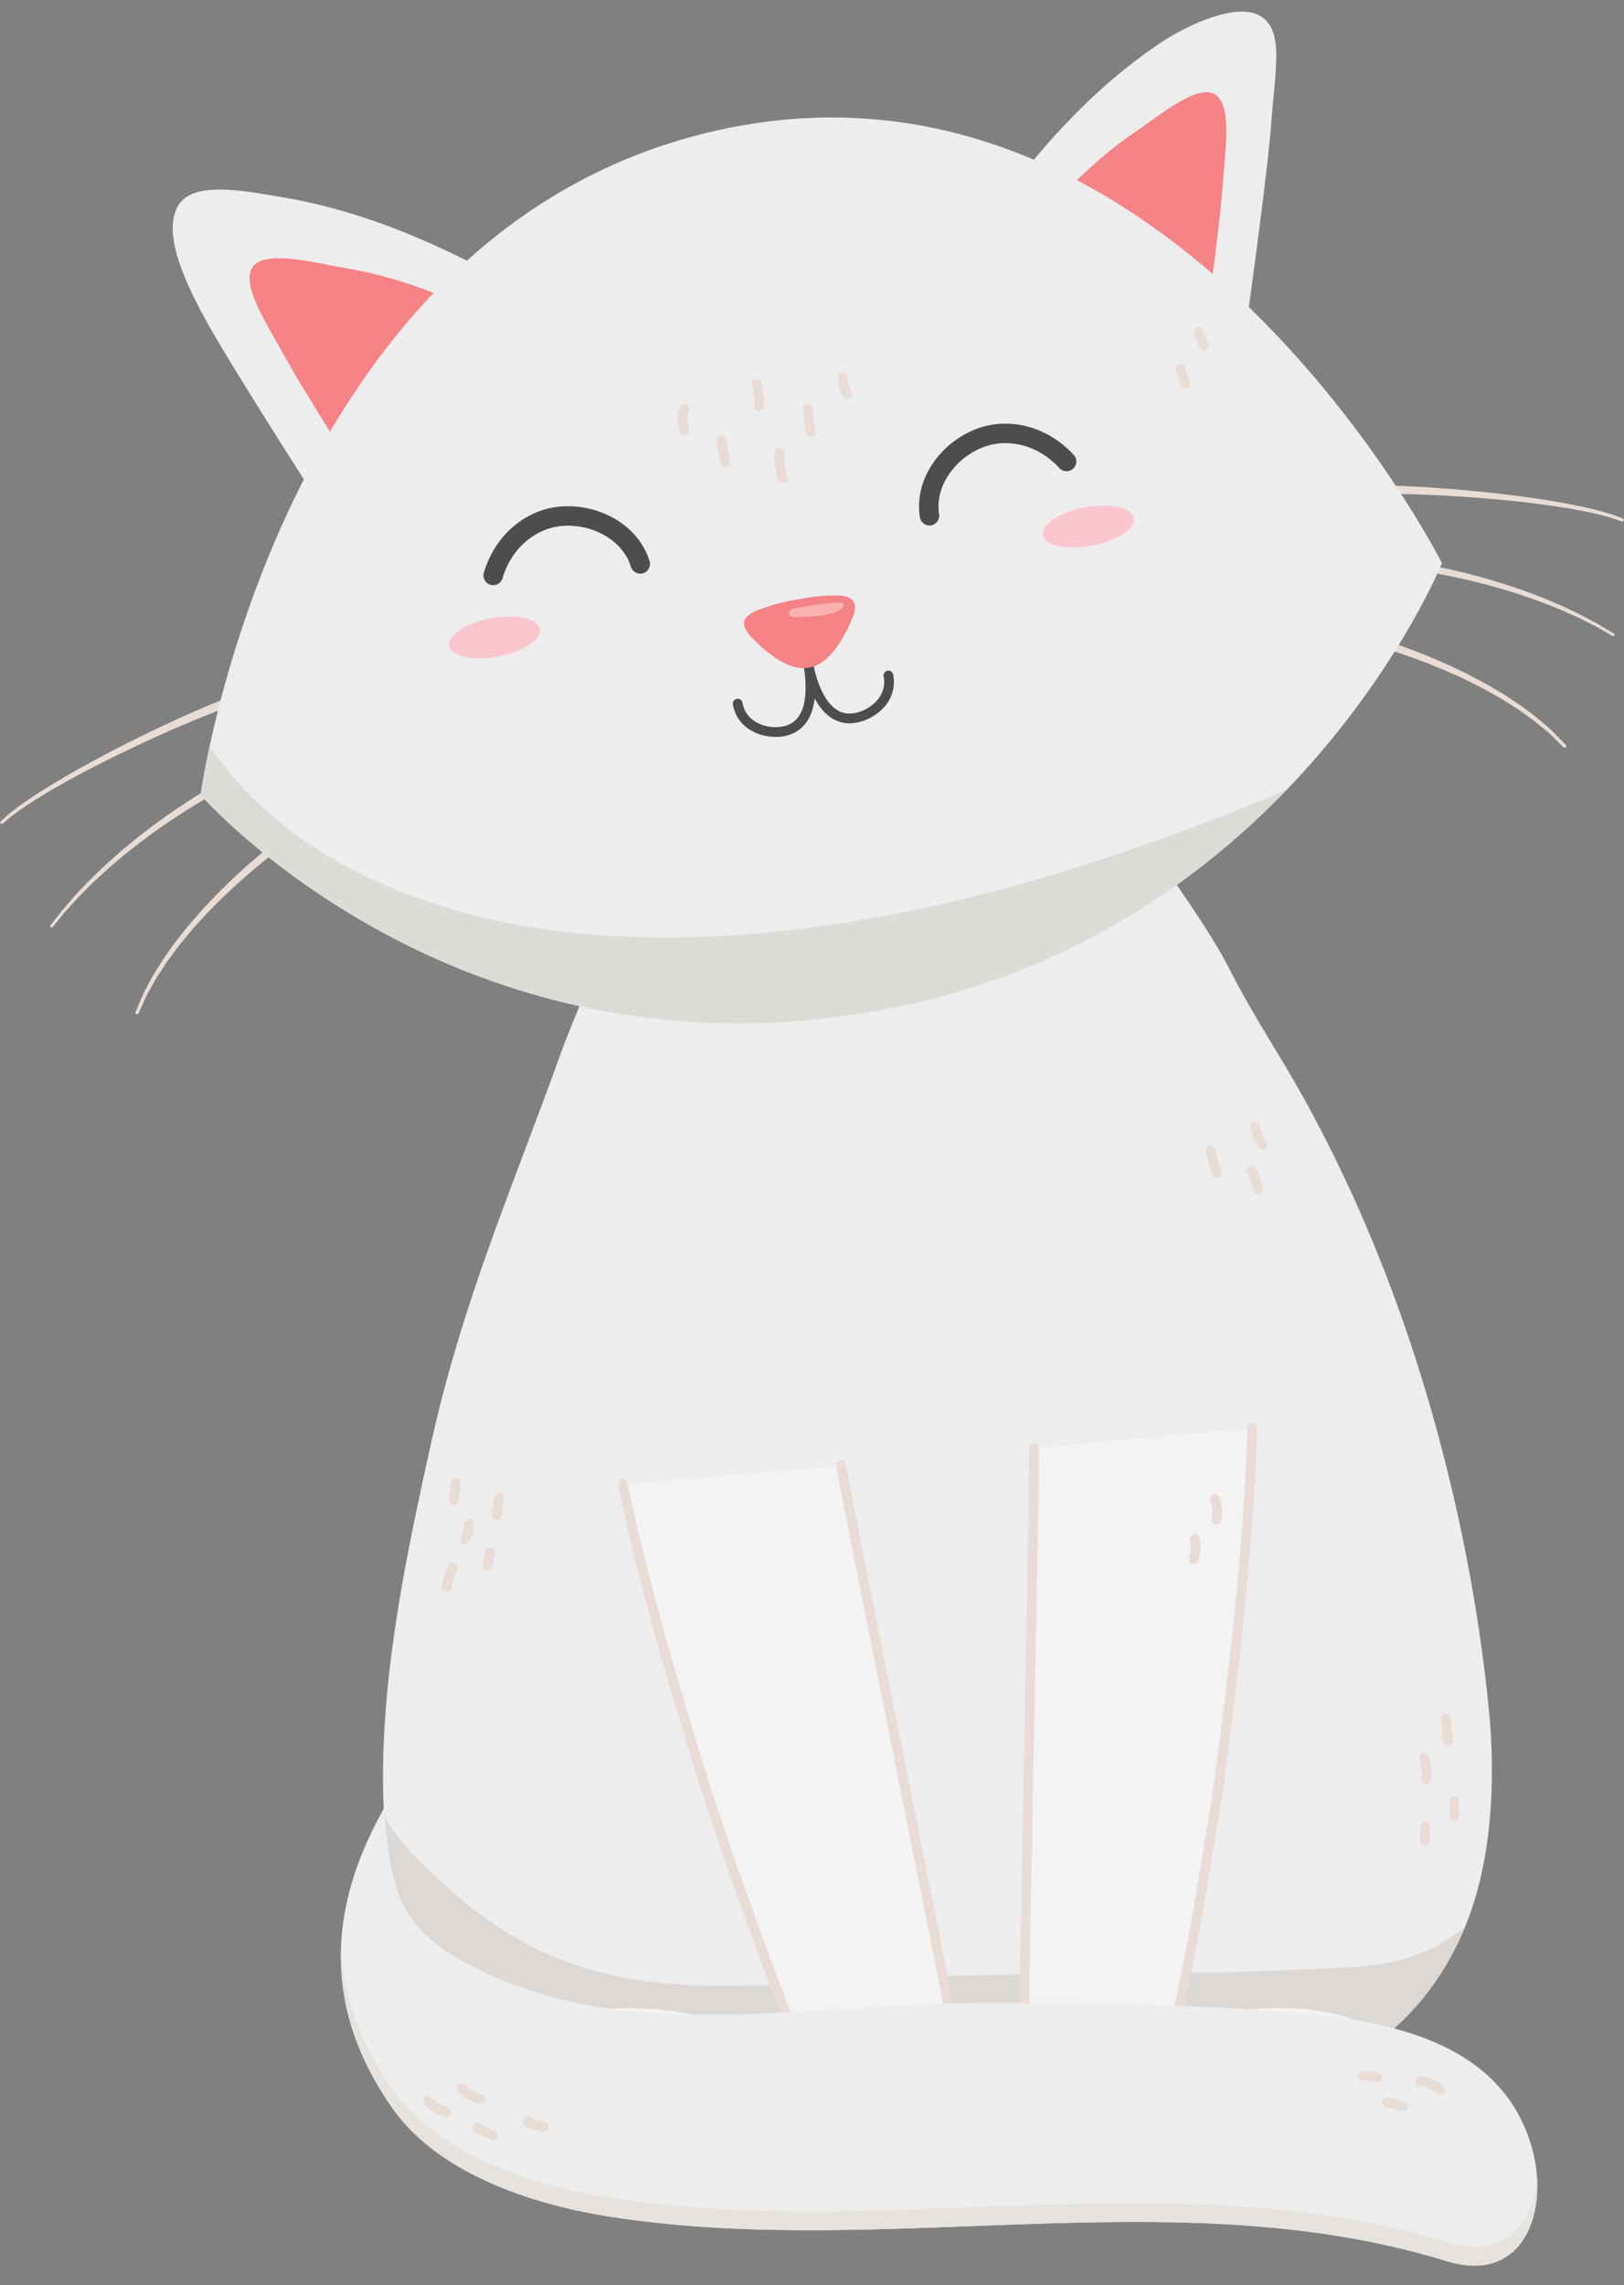
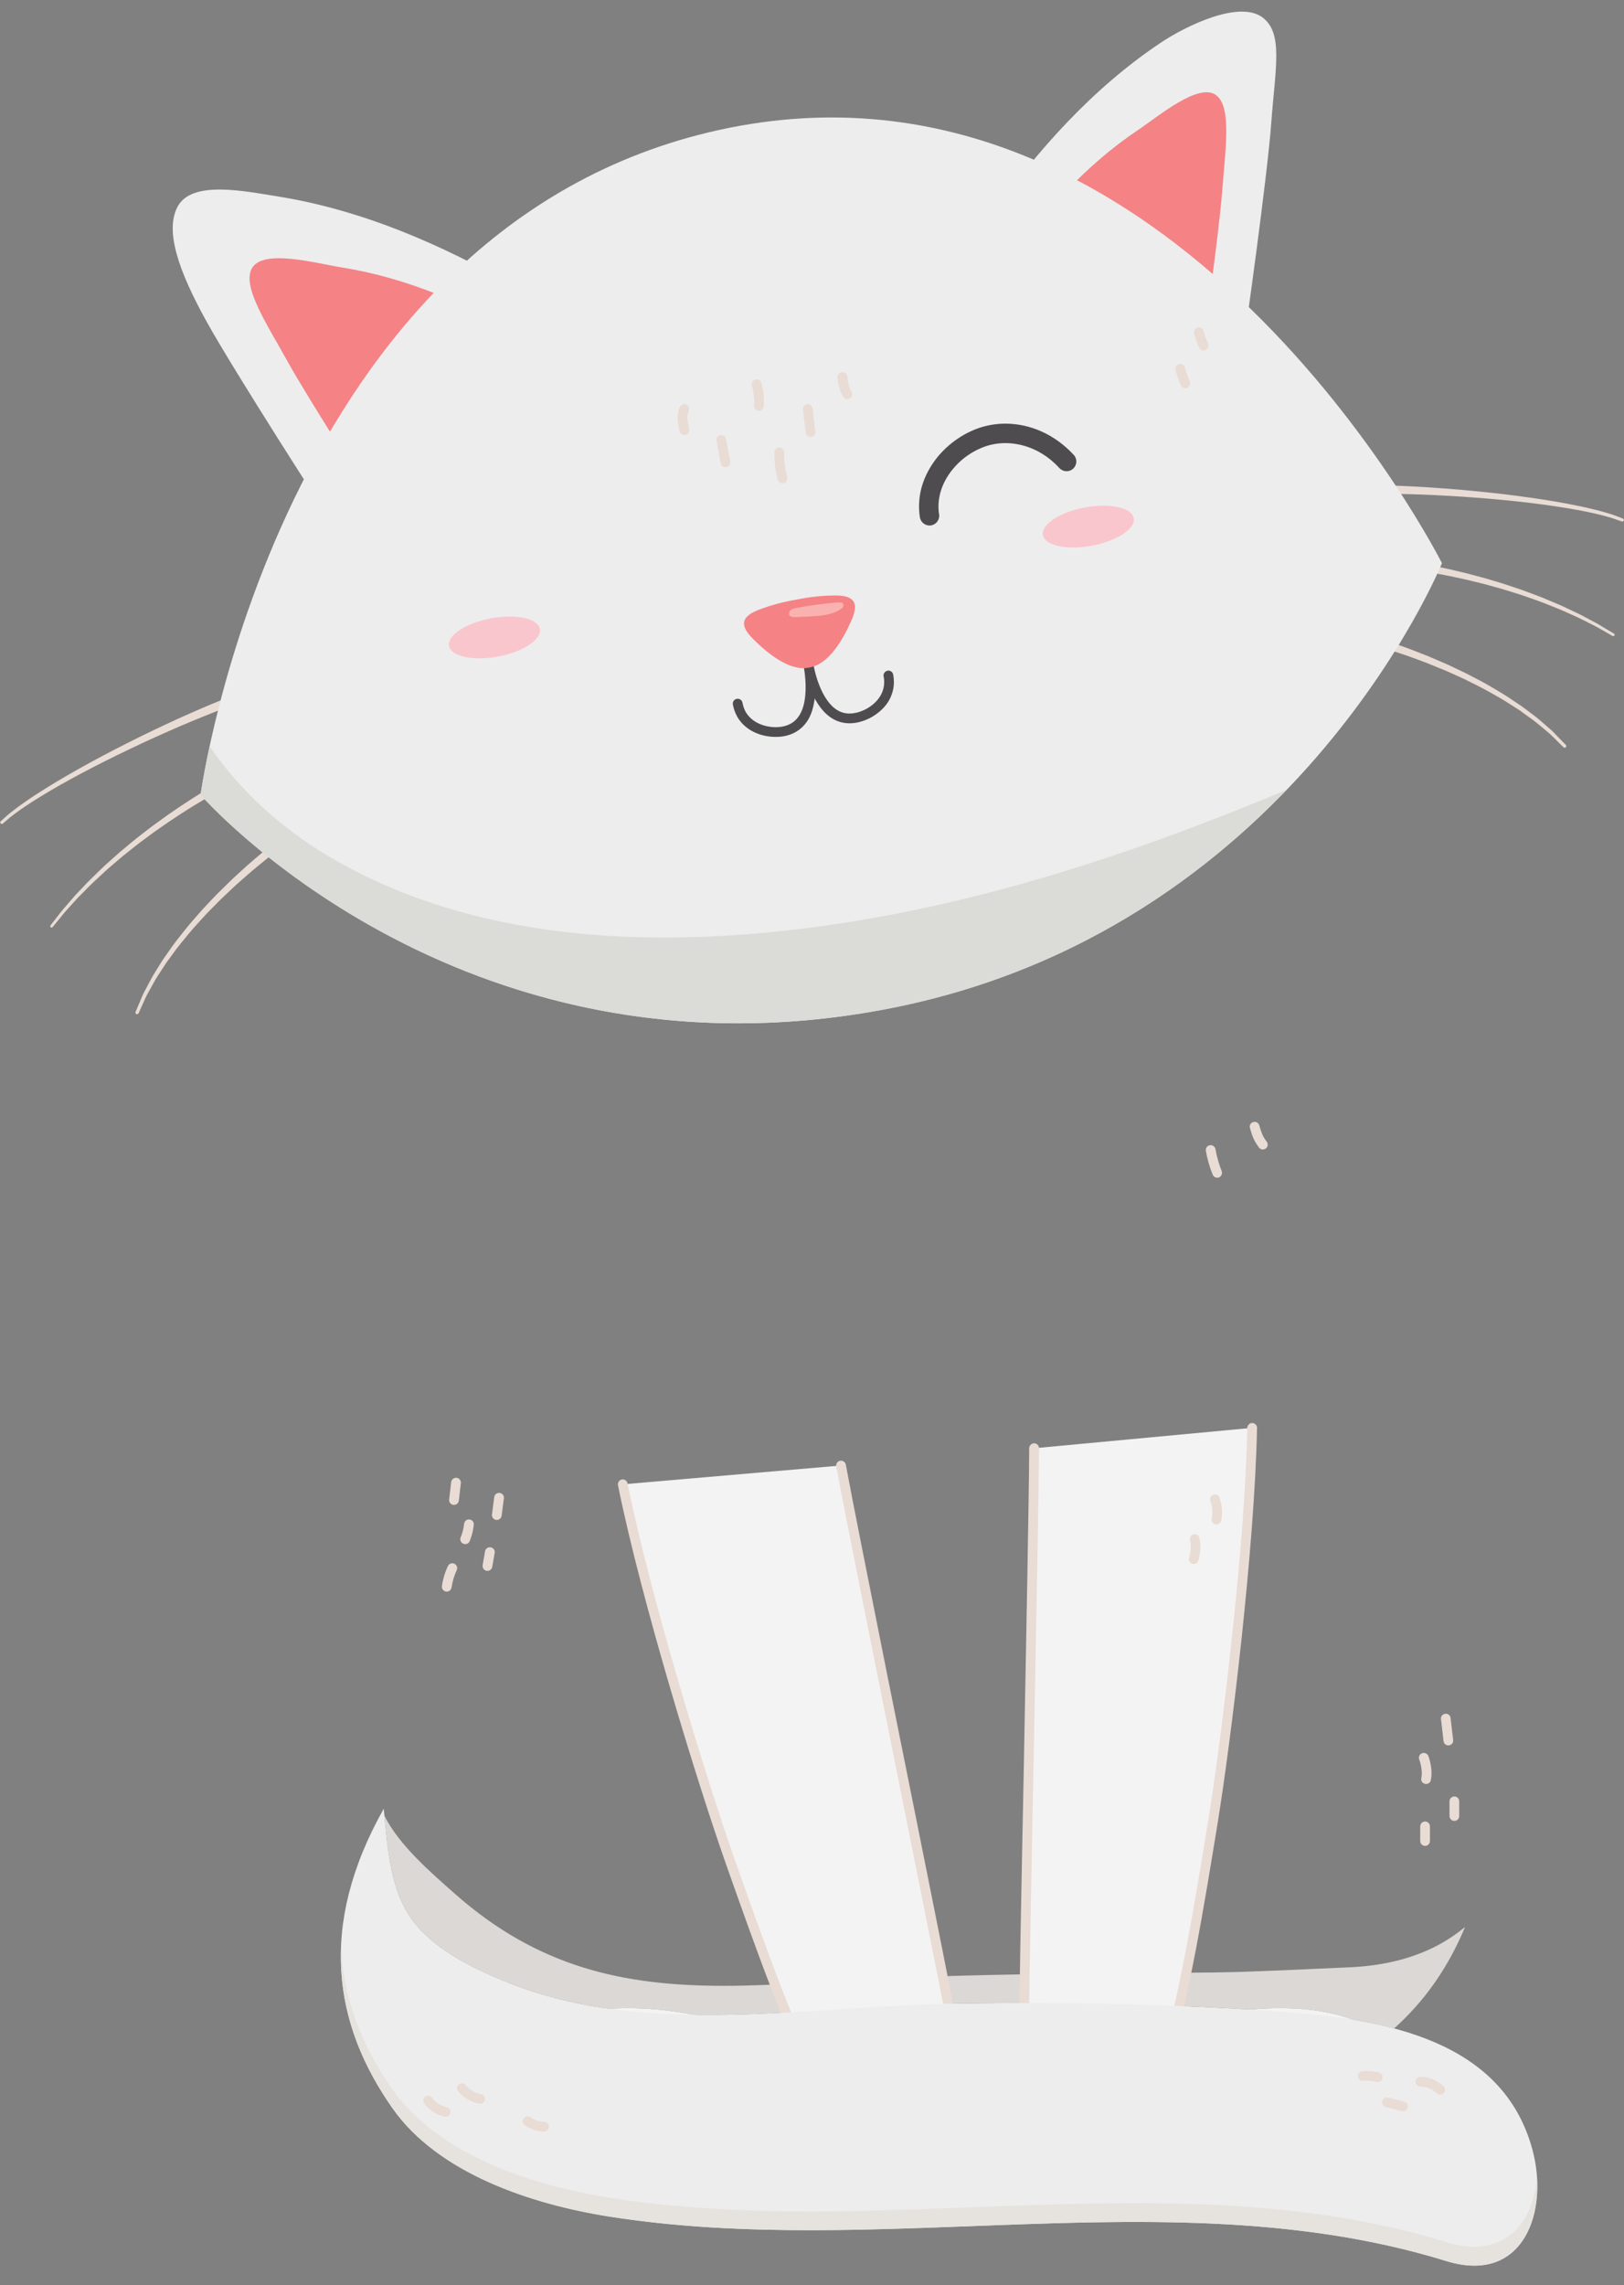
<svg xmlns="http://www.w3.org/2000/svg" height="1881.3" preserveAspectRatio="xMidYMid meet" version="1.1" viewBox="392.0 123.2 1337.3 1881.3" width="1337.3" zoomAndPan="magnify">
  <rect x="392.0" y="123.2" width="1337.3" height="1881.3" fill="#808080" stroke="none" />
  <g id="surface1">
    <g>
-       <path d="m853.41 991.53c26.54-73.64 65.84-132.93 56.94-206.78l218.05-43.63c26.8 4.15 53.5 8.28 80.3 12.43 21.6 3.36 43.2 6.86 64.9 10.04 34.7 5.07 35 7.28 55.5 40.28 22.6 36.3 57.2 81.08 76.6 119.63 17.8 35.18 40 68.01 59.1 102.4 51.1 92 88.9 191.2 115.2 292.9 17.9 69.2 30.9 140 38 211.6 5.8 58.3 2.6 125.4-19.4 178.8-70.2 171.1-275.5 160.2-414.2 162.3-75.6 1.1-183.3 20.5-253.14 7.1-66.18-12.7-144.2-32.3-182.81-104.2-72.49-135.1-33.21-319.7-1.91-461.1 26.31-118.9 66.83-210.7 106.87-321.77" fill="#ededed" />
-     </g>
+       </g>
    <g>
      <path d="m1540 1793.3c-11.1-3-22.6-5.4-34.1-7.3-18-6.8-39-9.4-59.8-9.4-8.3 0-16.6 0.4-24.6 1.1-61.5-3.8-123.2-5.4-184.8-5.4-19.2 0-38.5 0.1-57.7 0.5-65.1 1-135 9.4-203.65 9.4-3.87 0-7.71-0.1-11.57-0.1-16.48-3.3-35.56-5.5-54.78-5.5-5.09 0-10.2 0.2-15.27 0.5-28.27-4-55.86-10.6-82.28-21.1-28.13-11.3-59.99-26.2-78.97-50.7-18.02-23.3-20.94-55.9-23.92-87.1 12.15 24.3 38.31 46.8 58.12 64.3 68.91 60.9 139.49 75.7 221.38 75.7 21.24 0 43.14-1 66.04-2.4 131.1-8.3 212.9-7.2 337.7-8.6 33-0.4 77.2-2.8 110.3-4.2 25.6-1 50.9-6.1 73.7-18.1 8.1-4.3 15.6-9.4 22.6-15.1-14.5 34.9-34.5 62.1-58.4 83.5" fill="#dcd8d5" />
    </g>
    <g>
      <path d="m1386.1 1783.2c-27.5 6-43.6 34.3-46.1 60.6-3.7 38.5 6.8 61.5 43.1 72.8 15.4 4.7 31.3 0.2 47-1.2 12.9-1.2 25.9 0.7 38.7 2.7 14.1 2.1 28.1 4.2 42.1 2.3 34.2-4.6 45.6-36.7 44.4-67.8-3.2-82.7-107.8-82.9-169.2-69.4" fill="#f4f3f3" />
    </g>
    <g>
      <path d="m1414.8 1905.4c-2.3-8.5-3.3-18.3-3.3-28.6 0-16.8 2.6-34.6 5.7-49.4 0.5-2.1-0.9-4.3-3.1-4.7-2.2-0.5-4.3 0.9-4.7 3.1-3.3 15.1-5.9 33.4-5.9 51 0 10.7 1 21.3 3.6 30.7 0.5 2.2 2.7 3.4 4.9 2.9 2.1-0.6 3.4-2.8 2.8-5" fill="#e8dcd5" />
    </g>
    <g>
      <path d="m1487.4 1910.6c1.9-4 3.4-8.9 4.5-14.4 1.7-8.3 2.7-18 3.3-27.7 0.6-9.6 0.7-19.4 0.7-27.7 0-5.5 0-10.4-0.1-14.3-0.1-2.2-1.9-3.9-4.1-3.9s-4 1.9-3.9 4.1c0 3.8 0.1 8.7 0.1 14.1 0 11-0.3 24.3-1.4 36.6-0.6 6.2-1.4 12-2.4 17.2-1.1 5.1-2.4 9.4-3.9 12.5-1 1.9-0.2 4.3 1.8 5.3s4.4 0.2 5.4-1.8" fill="#e8dcd5" />
    </g>
    <g>
      <path d="m969.01 1783.2c27.52 6 43.59 34.3 46.09 60.6 3.7 38.5-6.8 61.5-43.08 72.8-15.49 4.7-31.4 0.2-47-1.2-13-1.2-25.91 0.7-38.78 2.7-14.04 2.1-28.03 4.2-42.04 2.3-34.22-4.6-45.61-36.7-44.43-67.8 3.16-82.7 107.82-82.9 169.24-69.4" fill="#f4f3f3" />
    </g>
    <g>
      <path d="m948 1907.5c2.56-9.4 3.55-20 3.55-30.7 0-17.6-2.64-35.9-5.84-51-0.46-2.2-2.59-3.6-4.75-3.1-2.17 0.4-3.55 2.6-3.1 4.7 3.13 14.8 5.68 32.6 5.68 49.4 0 10.2-0.97 20.1-3.27 28.6-0.58 2.2 0.68 4.4 2.82 5 2.13 0.5 4.33-0.7 4.91-2.9" fill="#e8dcd5" />
    </g>
    <g>
-       <path d="m874.89 1907.1c-1.5-3.1-2.84-7.4-3.88-12.5-1.58-7.7-2.56-17-3.12-26.5-0.57-9.4-0.74-19-0.74-27.2 0-5.5 0.08-10.4 0.15-14.2 0.05-2.2-1.71-4.1-3.92-4.1-2.22 0-4.04 1.7-4.09 3.9-0.08 3.9-0.15 8.8-0.15 14.4 0 11.1 0.29 24.7 1.48 37.3 0.59 6.4 1.41 12.5 2.54 18 1.14 5.5 2.57 10.4 4.54 14.4 0.98 2 3.39 2.8 5.37 1.8s2.8-3.4 1.82-5.3" fill="#e8dcd5" />
+       <path d="m874.89 1907.1s2.8-3.4 1.82-5.3" fill="#e8dcd5" />
    </g>
    <g>
      <path d="m1243.5 1315.6c-0.5 88-9.2 477.9-8.5 504.2 45.1 6.9 69.4 4.7 114.7 7.4 18.1-62.2 30.1-136.4 41.1-204.4 11.1-67.8 30.4-226.6 32.3-324" fill="#f4f3f3" />
    </g>
    <g>
      <path d="m1239.5 1315.5c-0.2 42.1-2.4 153.5-4.4 261.1-1.1 53.7-2.1 106.5-2.9 149.2-0.7 42.7-1.2 75.3-1.2 88.8v5.3c0.1 1.9 1.5 3.5 3.4 3.8 22.7 3.5 40.3 4.7 57.7 5.4 17.5 0.6 34.8 0.7 57.4 2.1 1.9 0.1 3.6-1.1 4.1-2.9 18.1-62.6 30.1-136.8 41.2-204.8 5.5-34.1 13.1-90.8 19.6-151.2 6.4-60.4 11.8-124.5 12.7-173.4 0.1-2.2-1.7-4-3.9-4.1-2.2 0-4 1.7-4.1 4-0.9 48.4-6.2 112.4-12.7 172.7-6.4 60.3-14 116.9-19.5 150.7-11.1 68-23.1 142-41 203.9l3.8 1.1 0.3-4c-22.8-1.4-40.3-1.5-57.6-2.2-17.3-0.6-34.4-1.8-56.8-5.2l-0.6 4 4-0.2v-5c0-13.3 0.5-45.9 1.2-88.6 1.2-64.1 2.9-150.9 4.4-229.5 1.5-78.7 2.8-149.3 3-180.9 0-2.2-1.8-4-4-4.1-2.2 0-4 1.8-4.1 4" fill="#e8dcd5" />
    </g>
    <g>
      <path d="m1238.8 1812.5c-33.5 11.2-42.7 62.5-21.7 92.7 12.2 17.7 28.8 11.4 45.4 0.1 9.5 12.3 34.8 14.6 49.4 9.6 15.2-5.1 24.5-20 24.5-20s22.2 22.2 41.7 2.4c10.5-10.6 9.3-29.7 7.4-42.4-10.1-68.4-97-59.1-146.7-42.4" fill="#f4f3f3" />
    </g>
    <g>
      <path d="m1238.8 1812.5l-1.1-3.2c-5.8 1.9-10.9 5-15.3 8.9-6.6 5.8-11.6 13.4-14.9 21.8-3.3 8.5-5 17.8-5 27.2 0.1 14.1 3.8 28.4 11.8 39.9 3 4.3 6.3 7.4 10 9.5 3.6 2 7.6 3 11.5 3 4.8 0 9.6-1.4 14.4-3.5 4.8-2 9.5-4.9 14.2-8l-1.9-2.8-2.6 2c1.9 2.5 4.2 4.5 6.9 6.2 4 2.5 8.6 4.3 13.5 5.5 4.9 1.1 10 1.7 15 1.7 6.4 0 12.5-0.9 17.7-2.6 8.3-2.9 14.8-8.2 19.2-12.8 4.5-4.6 7-8.5 7-8.6l-2.8-1.8-2.3 2.3c0.1 0.2 2.9 3 7.5 5.8 2.3 1.4 5 2.9 8.1 4s6.6 1.8 10.3 1.8c3.3 0 6.8-0.6 10.3-2 3.5-1.5 6.9-3.8 10.2-7.2 3.9-3.9 6.3-8.7 7.7-13.8s1.9-10.4 1.9-15.6c0-5.7-0.6-11.2-1.3-15.8-1.6-10.8-5-19.9-10-27.4-3.7-5.6-8.2-10.3-13.4-14.2-7.7-5.8-16.8-9.7-26.6-12.2-9.8-2.4-20.3-3.5-31-3.5-24.6 0-50.2 5.5-70.1 12.2l1.1 3.2 1 3.1c19.3-6.5 44.4-11.8 68-11.8 9.1 0 18 0.8 26.3 2.6 12.4 2.7 23.3 7.6 31.7 15.5 4.2 3.9 7.7 8.5 10.5 14 2.8 5.6 4.8 12 5.9 19.5 0.7 4.4 1.2 9.5 1.2 14.8 0.1 4.7-0.4 9.5-1.6 13.8s-3.2 8-6 10.9c-2.8 2.8-5.5 4.6-8.1 5.7s-5.2 1.6-7.7 1.6c-2.8 0-5.5-0.6-8.1-1.5-3.8-1.3-7.1-3.4-9.5-5.1-1.2-0.9-2.1-1.7-2.7-2.2-0.3-0.3-0.6-0.5-0.7-0.7l-0.2-0.2c-0.7-0.7-1.7-1-2.7-0.9s-2 0.7-2.5 1.5l1.6 1-1.6-1 1.6 1-1.6-1s0 0.1-0.1 0.2c-0.5 0.7-3 4.3-6.9 8.2-4 3.9-9.4 8.1-15.7 10.3-4.3 1.4-9.8 2.2-15.6 2.2-6 0-12.3-0.9-17.7-2.7-2.7-0.9-5.1-2.1-7.2-3.4-2.1-1.4-3.9-2.9-5.2-4.6-1.1-1.4-3.1-1.7-4.5-0.8-4.5 3.1-8.9 5.7-13.2 7.5-4.2 1.9-8.1 2.9-11.7 2.9-2.9 0-5.6-0.7-8.2-2.1-2.7-1.5-5.3-3.9-7.8-7.5-7.1-10.2-10.6-23.2-10.6-36.1 0-11.4 2.8-22.8 8-32 2.6-4.6 5.8-8.7 9.6-12s8.1-5.9 13-7.6l-1-3.1" fill="#e8dcd5" />
    </g>
    <g>
      <path d="m1084.5 1329.8c16.2 86.5 94.1 468.7 98 494.7-43.1 14.8-67.4 16.9-111.5 27.6-28.8-58-53.8-128.8-76.8-193.7-22.94-64.8-70.15-217.6-89.38-313.1" fill="#f4f3f3" />
    </g>
    <g>
      <path d="m1080.6 1330.6c8.1 43.3 31.6 160.4 53.6 270 11 54.8 21.6 107.7 29.7 148.6 4.1 20.4 7.5 37.8 10 50.9 1.3 6.5 2.3 12 3.1 16.2 0.8 4.3 1.3 7.3 1.6 8.8l3.9-0.6-1.3-3.8c-21.4 7.3-38 11.5-54.9 15.2s-34.1 7-56.3 12.3l1 3.9 3.6-1.7c-28.7-57.7-53.6-128.4-76.62-193.4-11.43-32.3-28.96-86.6-46.02-144.8-17.05-58.2-33.64-120.2-43.21-167.7-0.43-2.2-2.55-3.6-4.71-3.2-2.17 0.5-3.58 2.6-3.14 4.8 9.65 47.9 26.28 110.1 43.37 168.4 17.1 58.3 34.64 112.7 46.15 145.2 22.98 65 47.98 135.9 76.98 194.2 0.8 1.7 2.7 2.6 4.5 2.1 22-5.3 39-8.5 56.1-12.2 17-3.8 34.1-8.1 55.8-15.5 1.9-0.7 3-2.5 2.7-4.4-0.3-1.8-0.8-4.8-1.6-9-3-16-9.5-49.3-17.9-91.5-12.6-63.3-29.4-146.7-44.5-221.8-15-75.2-28.4-142.2-34-172.5-0.4-2.2-2.5-3.6-4.7-3.2s-3.6 2.5-3.2 4.7" fill="#e8dcd5" />
    </g>
    <g>
      <path d="m1177.6 1818c34.9 5.1 53.1 53.9 37.8 87.4-8.9 19.5-26.3 16.3-44.7 8.1-7.1 13.8-31.6 20.5-46.9 18.3-15.8-2.4-27.7-15.4-27.7-15.4s-17.8 25.8-40.6 9.8c-12.2-8.5-14.4-27.6-14.8-40.4-2.3-69.2 84.9-75.4 136.9-67.8" fill="#f4f3f3" />
    </g>
    <g>
      <path d="m1177.6 1818l-0.5 3.3c6.1 0.8 11.6 3.2 16.5 6.6 7.3 5.1 13.3 12.8 17.5 21.8 4.1 9 6.4 19.3 6.4 29.4 0 8.7-1.6 17.2-5.1 24.9-1.2 2.4-2.4 4.4-3.7 6-2 2.5-4.1 4-6.5 5.1-2.3 1-4.9 1.5-7.8 1.5-3.2 0-6.8-0.6-10.5-1.7-3.8-1.1-7.8-2.6-11.9-4.4-1.6-0.7-3.5-0.1-4.3 1.5-1.3 2.5-3.3 4.8-6 6.9-3.9 3.1-9.2 5.7-14.8 7.4-5.7 1.7-11.6 2.6-16.9 2.6-2 0-4-0.2-5.7-0.4-7.2-1.1-13.7-4.6-18.3-8-2.4-1.7-4.3-3.3-5.5-4.5-0.7-0.6-1.2-1-1.5-1.4-0.1-0.1-0.3-0.2-0.3-0.3l-0.1-0.1-1.5 1.3 1.5-1.3-1.5 1.3 1.5-1.3c-0.7-0.8-1.7-1.2-2.7-1.1s-2 0.6-2.5 1.4l0.7 0.5-0.7-0.5 0.7 0.5-0.7-0.5c-0.1 0.1-2.6 3.6-6.7 7-2.1 1.7-4.5 3.4-7.2 4.6s-5.7 2-8.8 2c-2 0-4.1-0.3-6.3-1-2.2-0.8-4.5-1.9-7-3.7-2.6-1.8-4.7-4.2-6.5-7-2.6-4.3-4.3-9.6-5.3-15.1-1-5.4-1.5-10.9-1.6-15.7 0-0.8-0.1-1.6-0.1-2.4 0.1-12.7 3.3-22.9 8.7-31.1 4.1-6.3 9.5-11.4 16-15.7 9.6-6.5 21.5-10.9 34.3-13.7 12.9-2.8 26.6-3.9 40-3.9 12.1 0 23.9 1 34.2 2.5l0.5-3.3 0.5-3.3c-10.7-1.6-22.7-2.6-35.2-2.6-12.2 0-24.8 1-36.9 3.2-9.1 1.7-17.8 4.1-25.9 7.5-12.2 5-22.9 12.2-30.6 22.2-3.8 4.9-6.9 10.6-9 17-2.1 6.3-3.2 13.4-3.2 21.2v2.7c0.3 6.6 0.9 14.8 3.2 22.6 1.1 4 2.6 7.8 4.7 11.3 2.2 3.5 4.9 6.7 8.4 9.1 2.9 2.1 5.8 3.5 8.7 4.5 2.9 0.9 5.7 1.4 8.4 1.4 4.3 0 8.2-1.1 11.7-2.7 5.1-2.3 9.2-5.8 12-8.6s4.4-5.1 4.4-5.2l-2.7-1.9-2.5 2.3c0.2 0.1 3.3 3.5 8.5 7.2s12.5 7.9 21.2 9.2c2.1 0.3 4.4 0.4 6.7 0.4 8 0 17-1.7 24.9-5.1 4-1.6 7.8-3.7 11-6.3 3.2-2.5 5.9-5.5 7.7-9l-2.9-1.6-1.4 3.1c4.3 1.9 8.5 3.5 12.7 4.7s8.4 1.9 12.4 1.9c2.4 0 4.8-0.2 7.1-0.8 3.5-1 6.8-2.7 9.6-5.3 2.9-2.6 5.3-6 7.3-10.4 4-8.6 5.8-18.1 5.8-27.6 0-14.8-4.4-29.7-12.3-41.6-4-5.9-8.8-11.1-14.5-15.1s-12.2-6.7-19.3-7.7l-0.5 3.3" fill="#e8dcd5" />
    </g>
    <g>
      <path d="m708 1612.4c-54.75 97.2-40.9 178.1 7.15 246.5 37.55 53.5 113.6 79 178.7 89.3 98.01 15.4 198.65 11.6 299.25 7.8 132.2-5 264.2-10 389.9 28.8 63.6 19.6 84.7-40.7 70.9-91.7-24.2-89.8-120.3-107.3-204.6-113.5-89.9-6.5-180.1-8.3-270.3-6.8-118.9 1.8-253.98 28.3-367.55-16.8-28.13-11.3-59.99-26.2-78.97-50.7-19.16-24.7-21.25-60.1-24.48-92.9" fill="#ededed" />
    </g>
    <g>
      <path d="m1606.1 1988.6c-7 0-14.7-1.2-23.1-3.8-83.1-25.7-169.1-32.2-256-32.2 86.9 0 172.8 6.5 256 32.2 8.4 2.6 16.1 3.8 23.1 3.8 3.7 0 7.2-0.4 10.5-1-3.3 0.6-6.8 1-10.5 1m-547-29.2c-55.2 0-109.94-2.6-163.93-11 53.99 8.4 108.83 11 163.93 11m128.5-3.2c1.9-0.1 3.7-0.1 5.5-0.2-1.8 0.1-3.6 0.1-5.5 0.2m7.6-0.3h0.7-0.7m131.7-3.3m-432.67-4.4h-0.39c-65.1-10.3-141.14-35.8-178.7-89.3 37.56 53.5 113.6 79 178.7 89.3h0.39m-179.23-89.5c-0.03 0-0.05-0.1-0.07-0.1 0.02 0 0.05 0.1 0.07 0.1m-0.16-0.2c-0.02-0.1-0.04-0.1-0.06-0.1 0.02 0 0.04 0 0.06 0.1m-0.15-0.2c-0.02-0.1-0.05-0.1-0.07-0.1 0.02 0 0.05 0 0.07 0.1m-0.16-0.3c-0.02 0-0.03 0-0.05-0.1 0.01 0.1 0.03 0.1 0.05 0.1m-0.19-0.2s-0.01 0-0.01-0.1c0 0.1 0.01 0.1 0.01 0.1" fill="#f7f4f0" />
    </g>
    <g>
      <path d="m1606 1988.6c-6.9 0-14.6-1.2-23-3.8-83.2-25.7-169.1-32.2-256-32.2h-0.1c-43.5 0-87.2 1.6-131 3.3h-0.7c-0.7 0-1.4 0.1-2.1 0.1-1.8 0.1-3.6 0.1-5.5 0.2-42.9 1.6-85.8 3.2-128.5 3.2-55.1 0-109.94-2.6-163.93-11-0.32-0.1-0.63-0.1-0.94-0.2h-0.39c-65.1-10.3-141.14-35.8-178.7-89.3-0.05-0.1-0.1-0.1-0.14-0.2-0.03 0-0.05-0.1-0.07-0.1-0.03 0-0.06-0.1-0.09-0.1-0.02 0-0.04-0.1-0.07-0.1-0.02-0.1-0.05-0.1-0.08-0.1-0.02-0.1-0.05-0.1-0.07-0.1-0.03-0.1-0.06-0.1-0.1-0.2h-0.05c-0.04-0.1-0.09-0.2-0.13-0.2 0 0-0.01 0-0.01-0.1-27.42-39.4-43.33-83-41.42-131.5 1.71 42.7 17.3 81.7 42.23 117.2 37.56 53.4 113.6 79 178.7 89.2 54.42 8.6 109.66 11.3 165.26 11.3 44.5 0 89.2-1.8 134-3.4 44.7-1.7 89.4-3.4 133.8-3.4 87 0 172.9 6.5 256.1 32.1 8.4 2.6 16.1 3.8 23 3.8 32.6 0 49.2-26.2 51.6-57.3 2.2 33.7-10.7 65.8-41 71.9-3.3 0.6-6.8 1-10.6 1" fill="#e6e3df" />
    </g>
    <g>
      <path d="m1421.3 1052c0.9 3.1 1.7 5.7 2.8 8.3s2.6 5 4.6 7.7c1.3 1.8 3.8 2.1 5.6 0.8s2.1-3.8 0.8-5.6c-1.7-2.3-2.8-4.1-3.7-6.1-0.8-2-1.6-4.3-2.4-7.3-0.6-2.2-2.9-3.4-5-2.8s-3.4 2.9-2.7 5" fill="#e8dcd5" />
    </g>
    <g>
-       <path d="m1418.9 1089.2c0.3 0.6 0.8 1.6 1.3 2.7 0.8 1.8 1.7 3.9 2.3 5.9 0.4 1 0.7 1.9 0.9 2.8 0.3 0.8 0.5 1.5 0.5 2 0.5 2.2 2.6 3.6 4.7 3.2 2.2-0.4 3.6-2.5 3.2-4.7-0.2-1.1-0.6-2.4-1-3.8-0.6-2.1-1.5-4.4-2.3-6.5-0.5-1.1-0.9-2.1-1.4-3.1-0.4-0.9-0.9-1.8-1.3-2.6-1.1-1.9-3.6-2.5-5.5-1.4s-2.5 3.6-1.4 5.5" fill="#e8dcd5" />
-     </g>
+       </g>
    <g>
      <path d="m1385 1070.7c1.1 6.6 3 13.3 5.6 19.6 0.8 2.1 3.1 3.1 5.2 2.3 2-0.9 3-3.2 2.2-5.2-2.3-5.9-4.1-12-5.1-18.1-0.4-2.1-2.5-3.6-4.7-3.2s-3.6 2.5-3.2 4.6" fill="#e8dcd5" />
    </g>
    <g>
      <path d="m1388.7 1358.9c1 2.8 1.6 6.1 1.6 9.3 0 1.8-0.2 3.7-0.5 5.3-0.5 2.2 0.9 4.3 3.1 4.8 2.2 0.4 4.3-1 4.7-3.2 0.5-2.2 0.7-4.5 0.7-6.9 0-4.1-0.7-8.2-2.1-12-0.7-2.1-3-3.2-5.1-2.4-2.1 0.7-3.1 3-2.4 5.1" fill="#e8dcd5" />
    </g>
    <g>
      <path d="m1371.9 1391.1c0.4 2 0.6 4 0.6 6 0 2.9-0.5 5.7-1.4 8.6-0.7 2.1 0.5 4.3 2.6 5s4.3-0.4 5-2.5c1.2-3.6 1.8-7.4 1.8-11.1 0-2.5-0.3-5.1-0.8-7.6-0.5-2.2-2.6-3.6-4.7-3.1-2.2 0.5-3.6 2.6-3.1 4.7" fill="#e8dcd5" />
    </g>
    <g>
      <path d="m1585.6 1606.3v12.1c0 2.2 1.8 4 4 4 2.3 0 4-1.8 4-4v-12.1c0-2.2-1.7-4-4-4-2.2 0-4 1.8-4 4" fill="#e8dcd5" />
    </g>
    <g>
      <path d="m1561.5 1626.9v12.1c0 2.2 1.8 4 4 4s4-1.8 4-4v-12.1c0-2.2-1.8-4-4-4s-4 1.8-4 4" fill="#e8dcd5" />
    </g>
    <g>
      <path d="m1560.7 1571.9c1.3 3.5 2.1 7.8 2.1 11.3 0 1.5-0.2 2.9-0.4 4-0.5 2.2 0.9 4.3 3.1 4.7 2.2 0.5 4.3-0.9 4.7-3 0.4-1.8 0.6-3.7 0.6-5.7 0-4.6-0.9-9.6-2.6-14.2-0.8-2-3.1-3.1-5.2-2.3s-3.1 3.1-2.3 5.2" fill="#e8dcd5" />
    </g>
    <g>
      <path d="m798.98 1355.8c-0.61 4.8-1.22 9.6-1.84 14.3-0.29 2.2 1.25 4.2 3.45 4.5s4.21-1.3 4.49-3.5c0.63-4.7 1.24-9.5 1.85-14.3 0.29-2.2-1.26-4.2-3.46-4.4-2.19-0.3-4.2 1.2-4.49 3.4" fill="#e8dcd5" />
    </g>
    <g>
      <path d="m774.18 1377.8c-0.41 3.8-1.37 7.6-2.84 11.2-0.83 2.1 0.15 4.4 2.2 5.2 2.05 0.9 4.39-0.1 5.23-2.1 1.74-4.3 2.89-8.8 3.38-13.5 0.23-2.2-1.36-4.1-3.56-4.4-2.21-0.2-4.18 1.4-4.41 3.6" fill="#e8dcd5" />
    </g>
    <g>
      <path d="m791.44 1400.4c-0.66 3.8-1.32 7.6-1.99 11.4-0.39 2.2 1.07 4.3 3.25 4.7s4.25-1.1 4.64-3.3c0.67-3.8 1.34-7.6 2-11.4 0.38-2.2-1.08-4.3-3.26-4.6-2.18-0.4-4.26 1-4.64 3.2" fill="#e8dcd5" />
    </g>
    <g>
      <path d="m763.54 1343.4l-1.68 14.4c-0.25 2.2 1.32 4.2 3.52 4.4 2.2 0.3 4.19-1.3 4.44-3.5 0.56-4.8 1.12-9.5 1.68-14.3 0.26-2.2-1.31-4.2-3.51-4.5-2.19-0.2-4.19 1.4-4.45 3.5" fill="#e8dcd5" />
    </g>
    <g>
      <path d="m760.84 1412.6c-2.46 5.2-4.13 10.8-4.93 16.5-0.3 2.1 1.23 4.2 3.42 4.5s4.21-1.2 4.52-3.4c0.69-4.9 2.12-9.7 4.23-14.2 0.95-2 0.1-4.4-1.9-5.3-2-1-4.39-0.1-5.34 1.9" fill="#e8dcd5" />
    </g>
    <g>
      <path d="m1588.6 1555.8c-0.7-6-1.4-12-2.1-18.1-0.2-2.2-2.2-3.8-4.4-3.5s-3.8 2.2-3.5 4.4c0.7 6.1 1.4 12.1 2.1 18.1 0.2 2.2 2.2 3.8 4.4 3.5 2.2-0.2 3.8-2.2 3.5-4.4" fill="#e8dcd5" />
    </g>
    <g>
      <path d="m1580.7 1841c-5-5-11.9-7.9-19-7.9-2.2 0-4 1.8-4 4s1.8 4 4 4c4.9 0 9.9 2.1 13.4 5.6 1.5 1.5 4 1.5 5.6 0 1.6-1.6 1.6-4.1 0-5.7" fill="#e8dcd5" />
    </g>
    <g>
      <path d="m1548.3 1853.6c-4.4-1.2-8.8-2.3-13.2-3.4-2.1-0.6-4.3 0.7-4.9 2.9-0.5 2.1 0.8 4.3 2.9 4.9l13.2 3.3c2.2 0.6 4.3-0.7 4.9-2.8 0.6-2.2-0.7-4.4-2.9-4.9" fill="#e8dcd5" />
    </g>
    <g>
      <path d="m1527.4 1829.5c-3.4-0.8-6.9-1.2-10.4-1.2-1.1 0-2.1 0-3.2 0.1-2.2 0.2-3.9 2.1-3.7 4.3 0.1 2.2 2 3.9 4.3 3.7 0.8 0 1.7-0.1 2.6-0.1 2.9 0 5.7 0.4 8.5 1 2.1 0.6 4.3-0.8 4.8-2.9 0.6-2.2-0.8-4.3-2.9-4.9" fill="#e8dcd5" />
    </g>
    <g>
-       <path d="m799.42 1877.8c-4.37-1.9-8.58-4.1-12.6-6.7-1.86-1.2-4.34-0.6-5.53 1.2-1.2 1.9-0.66 4.4 1.21 5.6 4.36 2.8 8.96 5.2 13.73 7.3 2.04 0.9 4.39-0.1 5.27-2.1s-0.05-4.4-2.08-5.3" fill="#e8dcd5" />
-     </g>
+       </g>
    <g>
      <path d="m759.81 1858.1c-4.74-1-9.15-3.9-12.03-7.8-1.33-1.8-3.83-2.1-5.61-0.8s-2.14 3.8-0.82 5.6c4.08 5.5 10.05 9.3 16.71 10.8 2.16 0.5 4.3-0.8 4.79-3 0.48-2.2-0.88-4.3-3.04-4.8" fill="#e8dcd5" />
    </g>
    <g>
      <path d="m788.12 1847.4c-4.9-0.9-9.57-3.6-12.7-7.5-1.4-1.7-3.92-2-5.63-0.5-1.72 1.4-1.98 3.9-0.58 5.6 4.41 5.4 10.7 9 17.54 10.2 2.18 0.4 4.26-1 4.64-3.2s-1.09-4.3-3.27-4.6" fill="#e8dcd5" />
    </g>
    <g>
      <path d="m840.09 1870.2c-4.03-0.1-8.05-1.5-11.37-3.8-1.81-1.3-4.31-0.8-5.58 1-1.28 1.8-0.84 4.3 0.97 5.5 4.59 3.3 10.06 5.1 15.67 5.3 2.21 0.1 4.07-1.6 4.15-3.8 0.09-2.2-1.63-4.1-3.84-4.2" fill="#e8dcd5" />
    </g>
    <g>
      <path d="m677.01 787.24s-3.42 1.78-9.4 4.87c-2.86 1.67-6.33 3.68-10.31 5.99-3.91 2.53-8.45 5.16-13.17 8.44-4.77 3.19-9.9 6.7-15.2 10.63-5.39 3.78-10.8 8.14-16.51 12.51-5.56 4.56-11.4 9.18-17.05 14.19-2.83 2.5-5.69 5.01-8.56 7.53l-8.38 7.87c-5.68 5.17-10.88 10.82-16.24 16.15-5.05 5.61-10.21 10.97-14.76 16.54-4.58 5.54-9.07 10.86-12.86 16.25-1.96 2.65-3.85 5.24-5.69 7.74-1.68 2.6-3.31 5.11-4.87 7.52-3.27 4.74-5.79 9.36-8.01 13.46-1.13 2.04-2.2 3.96-3.17 5.73-0.93 1.79-1.62 3.51-2.32 5.02-2.75 6.12-4.32 9.61-4.32 9.61l-0.05 0.12c-0.31 0.68-1.12 0.99-1.8 0.68s-0.99-1.09-0.7-1.78c0 0 1.52-3.58 4.18-9.85 0.68-1.55 1.34-3.33 2.25-5.17 0.95-1.81 1.98-3.77 3.08-5.87 2.17-4.22 4.64-8.97 7.83-13.84 1.54-2.48 3.14-5.06 4.8-7.74 1.8-2.56 3.66-5.22 5.58-7.95 3.73-5.55 8.16-11.02 12.68-16.73 4.48-5.74 9.58-11.27 14.58-17.05 5.29-5.52 10.43-11.35 16.06-16.69l8.31-8.14c2.85-2.61 5.68-5.22 8.49-7.8 5.61-5.19 11.41-9.99 16.94-14.72 5.69-4.55 11.08-9.08 16.46-13.04 5.28-4.09 10.42-7.77 15.2-11.12 4.72-3.43 9.31-6.22 13.24-8.89 4.11-2.5 7.69-4.68 10.63-6.47 5.94-3.24 9.33-5.09 9.33-5.09 1.95-1.06 4.38-0.34 5.44 1.6 1.05 1.94 0.34 4.38-1.61 5.43l-0.05 0.04-0.05 0.02" fill="#e8dcd5" />
    </g>
    <g>
      <path d="m647.63 741.05s-3.87 1.34-10.64 3.67c-3.44 1.11-7.31 2.8-11.92 4.55-4.6 1.7-9.68 4.05-15.28 6.45s-11.49 5.39-17.81 8.37c-6.18 3.27-12.84 6.45-19.44 10.27-6.71 3.65-13.5 7.66-20.35 11.83-6.85 4.16-13.69 8.6-20.45 13.14-6.73 4.59-13.43 9.23-19.82 14.09-6.54 4.66-12.57 9.76-18.6 14.46-5.76 5.01-11.55 9.63-16.62 14.45-5.16 4.75-10.04 9.23-14.27 13.65-2.15 2.17-4.22 4.25-6.18 6.23-1.87 2.06-3.64 4.02-5.32 5.86-3.34 3.67-6.26 6.87-8.45 9.7-4.51 5.53-7.08 8.68-7.08 8.68l-0.04 0.05c-0.4 0.49-1.11 0.56-1.59 0.17-0.47-0.39-0.55-1.09-0.18-1.57 0 0 2.53-3.25 6.95-8.92 2.15-2.89 5.02-6.18 8.31-9.96 1.63-1.89 3.38-3.91 5.22-6.03 1.94-2.04 3.98-4.18 6.1-6.41 4.17-4.55 8.98-9.18 14.08-14.08 5.02-4.97 10.74-9.76 16.45-14.94 5.97-4.87 11.95-10.15 18.43-15 6.34-5.04 12.99-9.87 19.69-14.66 6.72-4.73 13.54-9.36 20.36-13.72 6.82-4.37 13.6-8.57 20.3-12.41 6.6-4.01 13.27-7.38 19.45-10.83 6.34-3.15 12.26-6.32 17.89-8.88 5.64-2.57 10.72-5.06 15.45-6.93 4.67-1.9 8.75-3.76 12.11-4.92 6.72-2.49 10.55-3.91 10.55-3.91 2.08-0.77 4.39 0.29 5.16 2.37 0.77 2.07-0.3 4.38-2.37 5.15l-0.09 0.03" fill="#e8dcd5" />
    </g>
    <g>
      <path d="m613.05 693.95s-3.67 1.14-10.08 3.14c-3.25 0.94-6.97 2.35-11.37 3.84-4.37 1.46-9.29 3.33-14.65 5.34-10.73 4.01-23.12 9.09-36.33 14.68-13.16 5.73-27.16 11.95-40.96 18.59-27.68 13.12-54.78 27.5-74.3 39.54-4.95 2.92-9.27 5.89-13.17 8.44-3.9 2.53-7.04 5.07-9.77 7-2.67 1.99-4.53 3.79-5.92 4.91-1.34 1.15-2.06 1.77-2.06 1.77l-0.11 0.09c-0.54 0.46-1.36 0.4-1.82-0.14s-0.4-1.34 0.11-1.8c0 0 0.73-0.66 2.09-1.87 1.38-1.17 3.28-3.1 5.96-5.18 2.71-2.01 5.87-4.68 9.76-7.32 3.87-2.66 8.18-5.77 13.09-8.81 19.41-12.57 46.3-27.6 73.8-41.4 13.73-6.98 27.65-13.53 40.75-19.58 13.17-5.92 25.53-11.31 36.27-15.6 5.38-2.14 10.28-4.14 14.75-5.74 4.44-1.62 8.31-3.17 11.5-4.18 6.36-2.13 10-3.35 10-3.35 2.1-0.7 4.37 0.42 5.08 2.52 0.7 2.1-0.43 4.37-2.53 5.08l-0.09 0.03" fill="#e8dcd5" />
    </g>
    <g>
      <path d="m1459.6 633.42s3.8 0.5 10.6 1.38c3.4 0.61 7.5 1.35 12.2 2.21 4.6 1.06 9.9 2.01 15.6 3.52 5.6 1.39 11.7 2.97 18.1 4.88 6.5 1.75 13.2 4.03 20.1 6.23 6.9 2.41 14 4.8 21.1 7.61 3.6 1.39 7.1 2.81 10.7 4.22 3.6 1.52 7.2 3.06 10.7 4.58 7.2 2.97 14.1 6.55 21 9.78 6.8 3.59 13.5 6.91 19.8 10.63 6.3 3.71 12.3 7.22 17.8 11.04 2.8 1.86 5.5 3.66 8.1 5.41 2.5 1.9 4.9 3.73 7.3 5.49 4.7 3.4 8.7 6.94 12.3 10.08 1.8 1.56 3.4 3.02 5 4.37 1.5 1.39 2.7 2.79 3.9 4.01 4.8 4.88 7.5 7.68 7.5 7.68 0.5 0.53 0.5 1.4 0 1.93-0.6 0.51-1.4 0.5-2-0.01v-0.1s-2.8-2.68-7.5-7.4c-1.2-1.15-2.5-2.51-4-3.84-1.6-1.3-3.3-2.71-5-4.2-3.6-3.03-7.6-6.42-12.4-9.68-2.3-1.68-4.7-3.44-7.2-5.25-2.6-1.67-5.3-3.39-8.1-5.16-5.5-3.67-11.6-7.01-17.9-10.52-6.2-3.54-13-6.69-19.7-10.1-6.9-3.04-13.8-6.44-21-9.2-3.5-1.45-7.1-2.88-10.6-4.31-3.6-1.32-7.2-2.65-10.7-3.95-7.1-2.64-14.2-4.84-21-7.07-6.9-2.03-13.6-4.14-20-5.73-6.3-1.75-12.4-3.17-18-4.43-5.6-1.36-10.7-2.16-15.3-3.13-4.5-0.71-8.5-1.34-11.8-1.85-6.7-0.75-10.5-1.16-10.5-1.16v-0.01c-2.2-0.24-3.8-2.22-3.6-4.41 0.3-2.2 2.2-3.79 4.4-3.55l0.1 0.01" fill="#e8dcd5" />
    </g>
    <g>
      <path d="m1469.2 579.68s4.1-0.05 11.3-0.16c3.5-0.12 8 0.14 13.1 0.23 5 0.04 10.7 0.52 16.9 0.88 6.1 0.36 12.8 1.17 19.9 1.84 7 0.98 14.4 1.73 22 3.08 7.7 1.17 15.5 2.65 23.4 4.25 8 1.62 16 3.48 24 5.46 7.9 2.05 15.9 4.15 23.6 6.57 7.8 2.19 15.3 4.96 22.6 7.35 7.2 2.77 14.3 5.17 20.7 8 6.6 2.73 12.7 5.3 18.2 8.05 2.8 1.32 5.5 2.59 8 3.78 2.5 1.32 4.9 2.58 7.1 3.75 4.4 2.34 8.3 4.36 11.3 6.3 6.2 3.69 9.7 5.8 9.7 5.8 0.6 0.32 0.7 1.01 0.4 1.55-0.3 0.53-1 0.71-1.5 0.4l-0.1-0.03s-3.5-2.02-9.7-5.55c-3.1-1.85-6.9-3.77-11.4-6-2.2-1.12-4.6-2.3-7.1-3.55-2.5-1.14-5.2-2.33-8-3.58-5.5-2.6-11.7-5.01-18.2-7.58-6.5-2.66-13.5-4.89-20.7-7.48-7.3-2.21-14.8-4.79-22.6-6.79-7.7-2.22-15.6-4.14-23.5-5.99-8-1.8-16-3.46-23.9-4.88-7.8-1.43-15.6-2.72-23.2-3.7-7.5-1.18-14.9-1.74-21.8-2.57-7-0.49-13.6-1.16-19.7-1.38-6.1-0.21-11.6-0.57-16.5-0.5-5 0.03-9.2-0.15-12.8 0.06-7.2 0.26-11.3 0.41-11.3 0.41-2.2 0.07-4-1.65-4.1-3.86-0.1-2.22 1.6-4.07 3.8-4.16h0.1" fill="#e8dcd5" />
    </g>
    <g>
      <path d="m1484.2 523.3s3.9-0.19 10.6-0.48c3.3-0.21 7.5-0.16 12.2-0.26 4.8-0.11 10.1-0.03 15.8 0.05 11.6 0.11 25.1 0.68 39.5 1.45 14.4 0.92 29.8 2.01 45.1 3.57 30.6 2.94 61.1 7.27 83.7 11.99 5.7 1.08 10.9 2.41 15.4 3.49 4.6 1.07 8.5 2.42 11.8 3.32 3.2 0.98 5.7 2.08 7.4 2.68 1.7 0.64 2.6 1 2.6 1 0.7 0.24 1 0.99 0.8 1.66-0.3 0.66-1 1-1.7 0.77l-0.1-0.06s-0.9-0.31-2.6-0.9c-1.7-0.54-4.1-1.56-7.3-2.45-3.2-0.82-7-2.06-11.6-3.01-4.6-0.97-9.6-2.18-15.3-3.12-22.6-4.18-53-7.83-83.6-10.09-15.3-1.21-30.6-1.96-44.9-2.56-14.3-0.44-27.7-0.71-39.2-0.58-5.7 0.06-11 0.08-15.6 0.3-4.6 0.2-8.6 0.23-12 0.51-6.7 0.46-10.5 0.71-10.5 0.71-2.2 0.16-4.1-1.5-4.3-3.71-0.1-2.2 1.5-4.13 3.7-4.28h0.1" fill="#e8dcd5" />
    </g>
    <g>
      <path d="m1414.8 414.21c2.6-15.12 20.8-146 24-189.44 3.4-45.72 10-73.91-6.9-87.02-18.8-14.6-62.4 6.09-84.3 20.76-56.1 37.52-101.8 88.88-140 142.87l207.2 112.83" fill="#ededed" />
    </g>
    <g>
      <path d="m668.53 558.38c-9.16-13.27-84.08-130.16-106.28-170.18-23.34-42.13-34.48-74.67-24.16-94.58 11.51-22.23 54.65-13.13 82.04-8.78 70.06 11.09 136.23 40.01 196.48 74.69l-148.08 198.85" fill="#ededed" />
    </g>
    <g>
      <path d="m710.44 551.64c-6.98-10.09-64-99.07-80.9-129.54-17.78-32.07-38.14-62.5-30.29-77.65 8.77-16.92 53.5-4.32 74.34-1.02 53.33 8.46 103.7 30.46 149.56 56.85l-112.71 151.36" fill="#f58285" />
    </g>
    <g>
      <path d="m1380.1 425.06c2-11.49 15.8-111.12 18.3-144.2 2.6-34.8 8-69.23-4.8-79.18-14.3-11.13-48 17.58-64.7 28.72-42.7 28.56-77.5 67.67-106.6 108.76l157.8 85.9" fill="#f58285" />
    </g>
    <g>
      <path d="m557.18 777.61s210.89 242.39 561.92 176.91c337.1-62.94 460.3-367.64 460.3-367.64s-221.2-439.07-595.44-356.64c-363.62 80.1-426.78 547.37-426.78 547.37" fill="#ededed" />
    </g>
    <g>
      <path d="m869.21 951.59c-116.63-25.67-203.78-81.11-255.95-122.55l0.01-0.01c52.15 41.44 139.34 96.88 255.94 122.56" fill="#ebebe7" />
    </g>
    <g>
-       <path d="m999.84 965.74c-46.87 0-90.49-5.32-130.63-14.15 40.14 8.83 83.76 14.15 130.63 14.15m119.26-11.23c0.2-0.03 0.3-0.06 0.5-0.09-0.2 0.03-0.3 0.06-0.5 0.09m0.6-0.1c0.1-0.03 0.2-0.05 0.4-0.08-0.2 0.03-0.3 0.05-0.4 0.08m0.4-0.09c0.2-0.03 0.3-0.06 0.5-0.08-0.2 0.02-0.3 0.05-0.5 0.08m0.5-0.09c0.2-0.03 0.3-0.06 0.5-0.09-0.2 0.03-0.3 0.06-0.5 0.09m0.5-0.09c12.5-2.37 24.6-5.07 36.5-8.07-11.9 3-24 5.7-36.5 8.07m36.7-8.1c0.1-0.03 0.1-0.05 0.2-0.08-0.1 0.03-0.1 0.05-0.2 0.08m0.4-0.13c0.1-0.02 0.2-0.04 0.3-0.05-0.1 0.02-0.2 0.03-0.3 0.05m0.5-0.12c0.1-0.01 0.1-0.03 0.2-0.04-0.1 0.01-0.1 0.03-0.2 0.04m0.5-0.12c0-0.01 0-0.01 0.1-0.02-0.1 0.01-0.1 0.02-0.1 0.02" fill="#dbdbd7" />
-     </g>
+       </g>
    <g>
      <path d="m608.19 824.96c-25.05-20.34-41.19-36.78-47.71-43.75 6.52 6.97 22.66 23.4 47.71 43.74v0.01" fill="#ebebe7" />
    </g>
    <g>
      <path d="m613.26 829.04c-1.73-1.38-3.42-2.74-5.07-4.08v-0.01c1.65 1.35 3.35 2.71 5.08 4.08l-0.01 0.01" fill="#d7ccc2" />
    </g>
    <g>
      <path d="m560.48 781.21c-2.19-2.33-3.3-3.6-3.3-3.6s1.11 1.27 3.3 3.6m-3.3-3.6" fill="#d7ccc2" />
    </g>
    <g>
      <path d="m999.86 965.74h-0.02c-46.87 0-90.49-5.32-130.63-14.15-116.6-25.68-203.79-81.12-255.94-122.56-1.73-1.37-3.43-2.73-5.08-4.08-25.05-20.34-41.19-36.77-47.71-43.74-2.19-2.33-3.3-3.6-3.3-3.6 0.02-0.1 2.07-15.09 7.45-40.01 26.87 39.58 63.93 71.66 105.99 95.27 81.77 45.95 175.5 62.23 268.67 62.23 29.64 0 59.21-1.65 88.31-4.51 147-14.47 288.2-60.26 423.9-117.11-66.7 69.19-162 138.89-292.2 172.17-0.1 0.01-0.1 0.01-0.1 0.02-0.1 0.03-0.2 0.05-0.3 0.08-0.1 0.01-0.1 0.03-0.2 0.04-0.1 0.02-0.1 0.05-0.2 0.07-0.1 0.01-0.2 0.03-0.3 0.05 0 0.02-0.1 0.04-0.2 0.05-0.1 0.03-0.1 0.05-0.2 0.08-0.1 0.01-0.1 0.02-0.2 0.03-11.9 3-24 5.7-36.5 8.07-0.2 0.03-0.3 0.06-0.5 0.09v0.01c-0.2 0.02-0.3 0.05-0.5 0.08v0.01c-0.2 0.03-0.3 0.05-0.4 0.08-0.1 0-0.1 0.01-0.1 0.01-0.2 0.03-0.3 0.06-0.5 0.09-41.7 7.79-81.6 11.23-119.24 11.23" fill="#dbdbd7" />
    </g>
    <g>
      <path d="m1053.2 460.5c0.7 6.37 1.5 12.45 2.3 18.84 0.2 2.2 2.2 3.77 4.4 3.51 2.2-0.27 3.8-2.26 3.5-4.46-0.8-6.4-1.5-12.5-2.3-18.89-0.3-2.2-2.3-3.75-4.5-3.48-2.2 0.28-3.7 2.28-3.4 4.48" fill="#e8dcd5" />
    </g>
    <g>
      <path d="m1029.7 495.64c0 7.18 0.6 15.08 2.8 22.51 0.6 2.12 2.8 3.33 5 2.7 2.1-0.63 3.3-2.86 2.7-4.98-1.9-6.29-2.5-13.5-2.5-20.23 0-2.23-1.8-4.02-4-4.02s-4 1.79-4 4.02" fill="#e8dcd5" />
    </g>
    <g>
      <path d="m982 486.16c1.15 6.14 2.3 12.32 3.45 18.48 0.41 2.17 2.5 3.61 4.67 3.2 2.18-0.41 3.61-2.5 3.21-4.68-1.15-6.14-2.3-12.32-3.45-18.48-0.41-2.17-2.5-3.6-4.68-3.2-2.17 0.41-3.61 2.51-3.2 4.68" fill="#e8dcd5" />
    </g>
    <g>
      <path d="m1011.2 440.71c0.6 2.03 1.1 4.47 1.4 6.84 0.3 2.38 0.5 4.7 0.5 6.5 0 1.25-0.1 2.27-0.2 2.72-0.3 2.18 1.1 4.24 3.3 4.59s4.3-1.13 4.6-3.32c0.2-1.16 0.3-2.45 0.3-3.99 0-2.18-0.2-4.79-0.5-7.51-0.4-2.72-0.9-5.54-1.7-8.17-0.7-2.12-2.9-3.31-5-2.66s-3.3 2.9-2.7 5" fill="#e8dcd5" />
    </g>
    <g>
      <path d="m1081.7 433.82c0.2 2.87 0.7 5.89 1.5 8.7 0.4 1.41 0.9 2.75 1.4 4.01 0.5 1.25 1.1 2.41 1.7 3.45 1.2 1.88 3.7 2.43 5.5 1.26 1.9-1.18 2.5-3.65 1.3-5.53-0.3-0.5-0.7-1.28-1.1-2.21-1.2-2.8-2.1-6.93-2.3-10.19-0.2-2.21-2.1-3.88-4.3-3.74-2.2 0.13-3.9 2.05-3.7 4.25" fill="#e8dcd5" />
    </g>
    <g>
      <path d="m951.92 458.16c-1.45 2.88-1.9 5.9-1.9 8.74 0.01 4.09 0.89 7.95 1.55 11.27 0.43 2.17 2.54 3.58 4.71 3.15 2.17-0.44 3.58-2.55 3.15-4.71-0.7-3.43-1.41-6.83-1.39-9.71 0-2.01 0.32-3.7 1.04-5.14 0.99-1.97 0.19-4.38-1.78-5.38-1.98-0.99-4.39-0.19-5.38 1.78" fill="#e8dcd5" />
    </g>
    <g>
      <path d="m1375.3 397.61c1 4.1 2.4 8.09 4.2 11.88 0.9 2.01 3.3 2.87 5.3 1.94 2-0.95 2.9-3.34 2-5.34-1.6-3.31-2.8-6.77-3.7-10.36-0.5-2.14-2.7-3.47-4.8-2.95s-3.5 2.68-3 4.83" fill="#e8dcd5" />
    </g>
    <g>
      <path d="m1360 427.92c1.2 4.24 2.6 8.59 4.3 12.5 0.8 2.05 3.1 3.02 5.2 2.18 2-0.84 3-3.19 2.2-5.23-1.5-3.58-2.9-7.64-3.9-11.51-0.6-2.14-2.8-3.41-4.9-2.84-2.2 0.57-3.4 2.77-2.9 4.9" fill="#e8dcd5" />
    </g>
    <g>
      <path d="m1119.6 680.07c0.4 1.63 0.5 3.19 0.5 4.67 0 3.51-0.8 6.62-2.1 9.43-2 4.22-5.3 7.78-9.1 10.5s-8.2 4.57-12 5.4c-1.9 0.43-3.7 0.62-5.3 0.62-2.5 0-4.8-0.43-6.9-1.23-3.6-1.38-6.9-3.89-9.7-7.32-4.3-5.12-7.7-12.26-10.1-19.64-2.4-7.37-3.8-14.97-4.6-20.97-0.3-2.2-2.3-3.74-4.5-3.44-2.2 0.29-3.8 2.31-3.5 4.5 0.7 4.87 1.7 10.68 3.3 16.7 2.5 9.03 6.1 18.55 11.8 26.14 2.8 3.78 6.2 7.1 10.2 9.48 4 2.39 8.8 3.81 14 3.8 2.3 0 4.6-0.27 7.1-0.81 3.2-0.73 6.7-1.97 10-3.71 4.9-2.61 9.7-6.35 13.4-11.28 1.8-2.46 3.3-5.23 4.3-8.27 1.1-3.05 1.7-6.37 1.7-9.9 0-1.99-0.2-4.03-0.6-6.14-0.4-2.17-2.5-3.61-4.6-3.2-2.2 0.4-3.7 2.49-3.3 4.67" fill="#4f4c4f" />
    </g>
    <g>
      <path d="m995.5 703.24c0.89 4.82 2.7 8.99 5.1 12.45 3.7 5.21 8.7 8.78 14 11.02 5.3 2.25 11 3.21 16.2 3.21 2 0 3.9-0.14 5.8-0.42 5.1-0.78 9.5-2.59 13.1-5.21 2.7-1.95 5-4.35 6.8-7.01 2.7-3.99 4.4-8.56 5.4-13.34 1.1-4.78 1.5-9.8 1.5-14.78 0-10.26-1.7-20.39-3.5-27.97-0.6-2.15-2.7-3.48-4.9-2.96-2.1 0.52-3.5 2.68-2.9 4.84 1.7 7.11 3.3 16.75 3.3 26.09 0 4.03-0.3 8-1 11.68-1 5.52-3 10.31-6 13.83-1.5 1.76-3.2 3.24-5.4 4.41-2.1 1.16-4.6 2.03-7.6 2.49-1.5 0.22-3 0.34-4.6 0.34-2.8 0-5.8-0.36-8.7-1.12-4.4-1.15-8.6-3.21-11.9-6.28-1.7-1.54-3.1-3.33-4.3-5.42-1.1-2.1-2-4.51-2.5-7.31-0.4-2.18-2.5-3.62-4.69-3.21-2.18 0.4-3.61 2.5-3.21 4.67" fill="#4f4c4f" />
    </g>
    <g>
      <path d="m1016.1 625.54c10-3.95 20.7-6.77 31.6-8.64l0.2-0.03 0.3-0.05c10.8-2.19 21.8-3.42 32.5-3.33 16.5 0.13 18.1 7.86 12.2 21.03-6.7 15.06-18.2 35.52-34.3 38.23v0.02l-0.2 0.03-0.3 0.06c-15.9 3.24-34-11.69-45.7-23.31-10.3-10.17-11.5-17.95 3.7-24.01" fill="#f58285" />
    </g>
    <g>
      <path d="m1276.2 497.73c-8.2-8.85-17.5-15.31-27.1-19.52-9.6-4.23-19.6-6.21-29.2-6.21-7.8 0-15.4 1.32-22.5 3.84-13.6 4.89-25.6 13.72-34.4 24.93-4.3 5.6-7.9 11.81-10.4 18.45-2.5 6.63-3.8 13.71-3.8 20.97 0 2.96 0.2 5.95 0.7 8.93 0.7 4.38 4.8 7.34 9.2 6.65 4.3-0.71 7.3-4.83 6.6-9.2-0.4-2.13-0.5-4.26-0.5-6.38 0-5.2 1-10.36 2.8-15.36 2.8-7.48 7.6-14.56 13.7-20.47 6.1-5.9 13.6-10.59 21.5-13.43 5.3-1.88 11.1-2.91 17.1-2.91 7.4 0.02 15.2 1.53 22.8 4.86s15 8.44 21.7 15.73c3 3.25 8.1 3.46 11.3 0.45 3.3-3.01 3.5-8.08 0.5-11.33" fill="#4f4c4f" />
    </g>
    <g>
      <path d="m1250.8 563.76c1.6 8.68 19.7 12.61 40.3 8.76 20.7-3.85 36.1-14.03 34.5-22.72-1.6-8.7-19.7-12.61-40.3-8.76-20.7 3.85-36.1 14.03-34.5 22.72" fill="#fac6ce" />
    </g>
    <g>
-       <path d="m805.79 599.31c4.03-13.38 11.12-23.51 19.61-30.65 8.48-7.14 18.4-11.24 27.98-12.31 2.1-0.23 4.23-0.35 6.36-0.35 11.42-0.01 23.03 3.36 32.35 9.33 4.67 2.98 8.78 6.58 12.08 10.7s5.81 8.74 7.36 13.83c1.28 4.24 5.76 6.63 9.99 5.35 4.24-1.29 6.63-5.76 5.35-10-2.17-7.16-5.71-13.62-10.2-19.21-6.74-8.4-15.59-14.87-25.4-19.28-9.82-4.4-20.65-6.74-31.53-6.75-2.71 0-5.43 0.15-8.13 0.45h-0.01c-12.83 1.44-25.64 6.83-36.51 15.96-10.88 9.13-19.77 22.06-24.65 38.32-1.27 4.24 1.13 8.71 5.37 9.98 4.24 1.28 8.71-1.13 9.98-5.37" fill="#4f4c4f" />
-     </g>
+       </g>
    <g>
      <path d="m836.56 641.06c1.62 8.68-13.81 18.86-34.47 22.72-20.64 3.84-38.7-0.07-40.32-8.77-1.63-8.7 13.8-18.86 34.46-22.71 20.65-3.86 38.71 0.06 40.33 8.76" fill="#fac6ce" />
    </g>
    <g>
      <path d="m1046.2 631.34c-1.7 0-3.5-0.32-4.2-1.76-0.8-1.4 0-3.2 1.2-4.19 1.3-0.96 2.9-1.29 4.4-1.6 11.2-2.1 22.4-3.63 33.7-4.57l3.5 0.08h0.1c1.2 0 2 1.67 1.6 2.88-0.3 1.24-1.4 2.11-2.5 2.82-7.5 4.78-16.9 5.35-25.8 5.79-3.7 0.18-7.3 0.36-11.1 0.53-0.2 0.01-0.6 0.02-0.9 0.02" fill="#f9b2af" />
    </g>
  </g>
</svg>